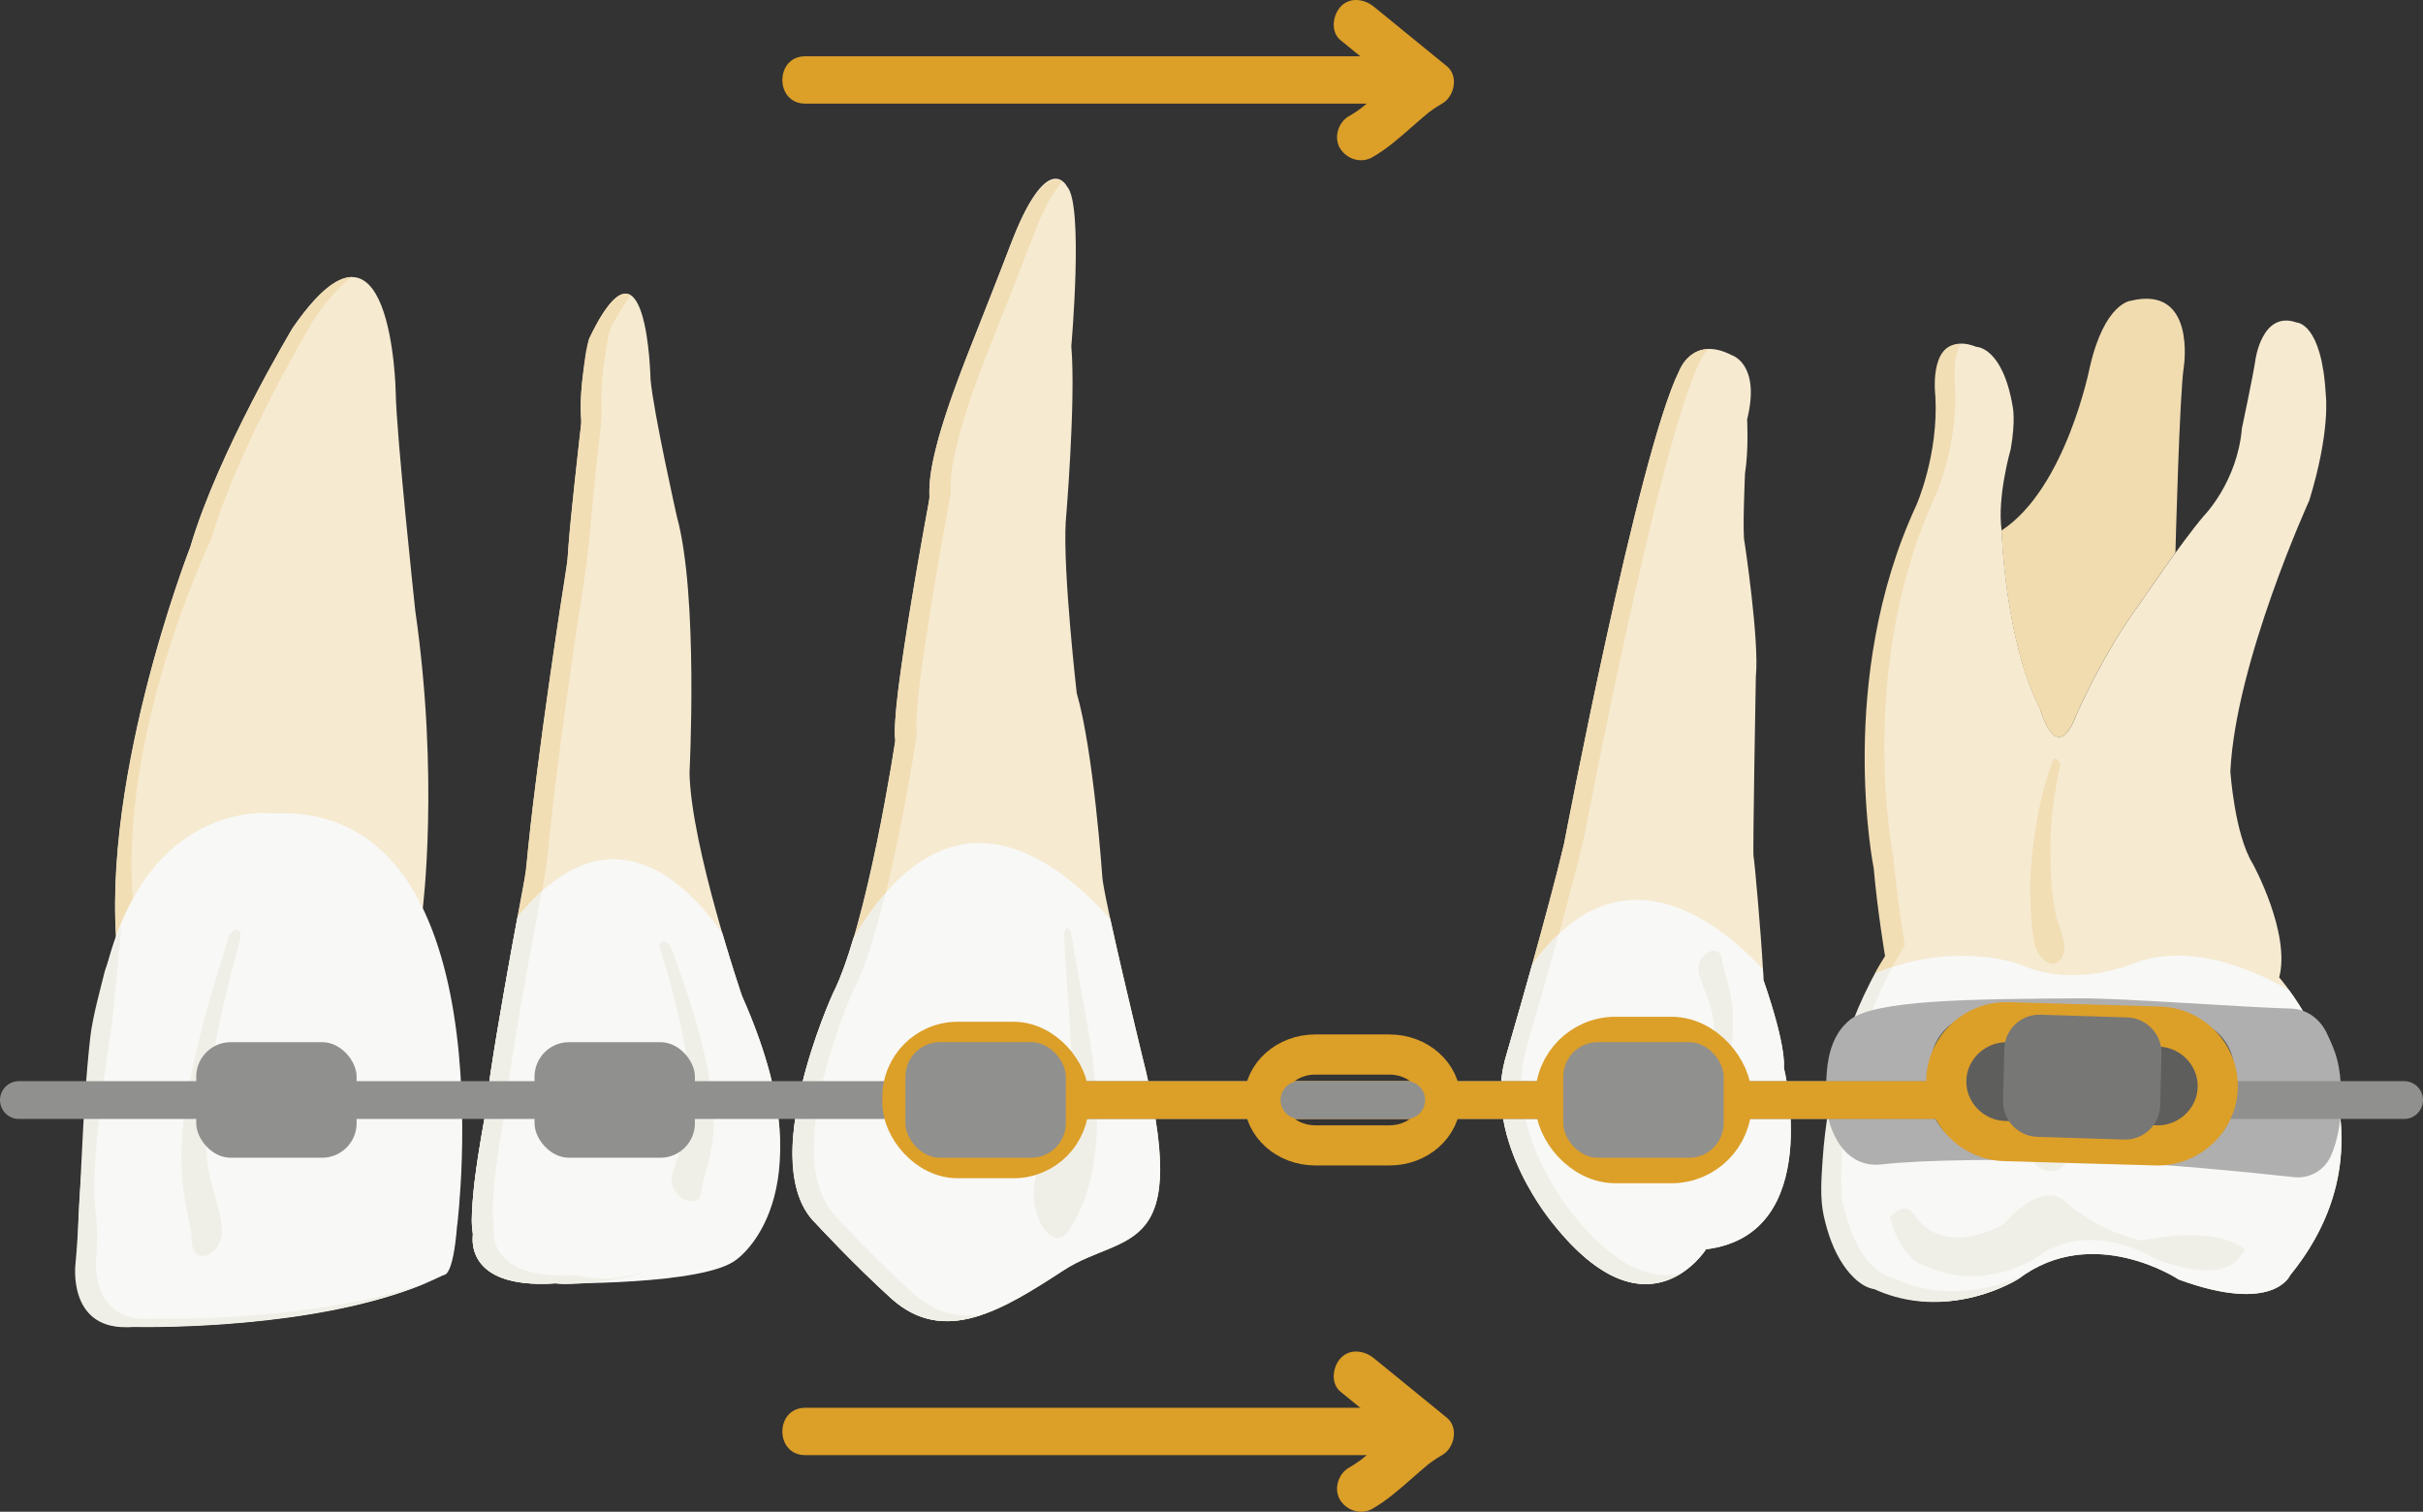
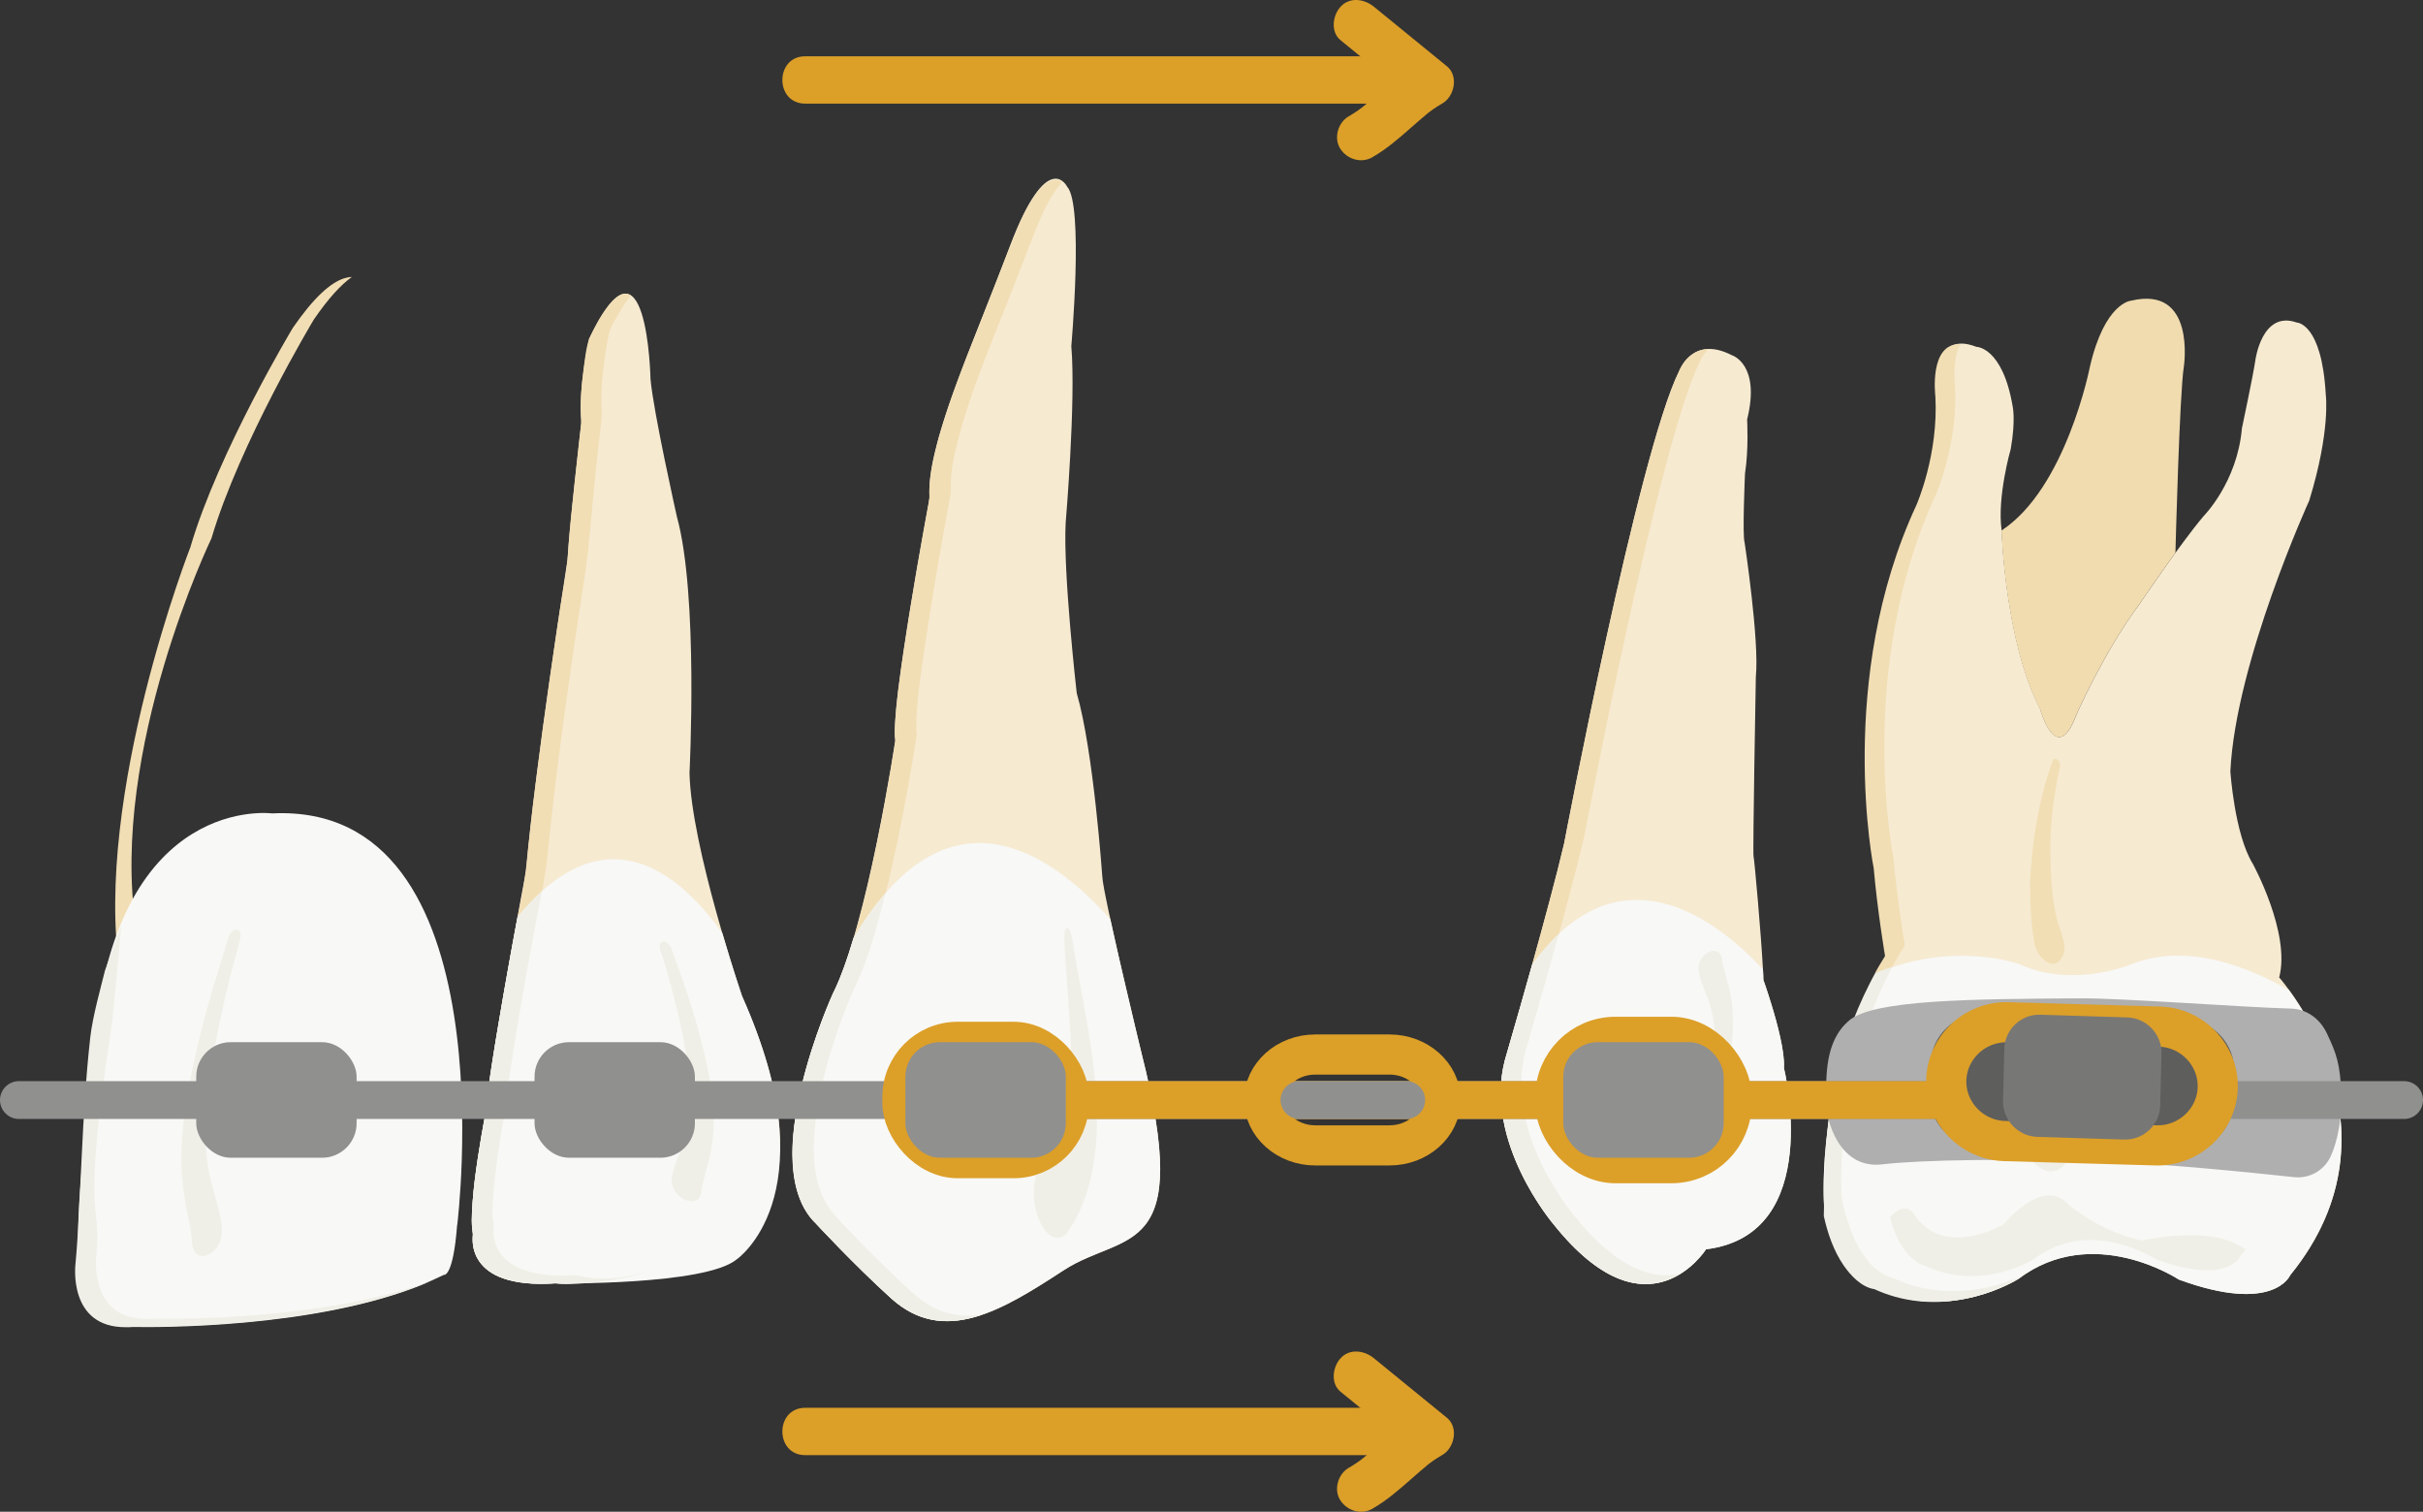
<svg xmlns="http://www.w3.org/2000/svg" width="432.757px" height="270px" viewBox="0 0 432.757 270" version="1.1">
  <rect x="0" y="0" width="432.757" height="270" fill="#333333" stroke="none" />
  <title>svg/fuehrungsphase_vorher</title>
  <g id="3.-Entwürfe-Jeannette-Gersdorf" stroke="none" stroke-width="1" fill="none" fill-rule="evenodd">
    <g id="svg/fuehrungsphase_vorher" transform="translate(3.378, 0)">
      <path d="M200.459,187.887 C200.459,187.887 193.584,159.597 193.495,156.527 C193.495,156.527 191.937,134.089 188.93,123.786 C188.93,123.786 186.459,102.174 186.96,93.288 C186.96,93.288 188.804,71.658 187.963,61.821 C187.963,61.821 190.201,36.529 187.211,33.334 C187.211,33.334 183.72,26.154 176.952,44.086 C170.185,62.019 161.986,79.646 162.648,88.89 C162.648,88.89 155.576,126.443 156.525,132.187 C156.525,132.187 151.548,165.341 145.372,177.476 C145.372,177.476 131.372,208.135 142.436,218.6 C142.436,218.6 149.149,225.87 155.791,231.883 C165.244,240.428 175.681,234.001 186.602,226.875 C197.523,219.767 209.965,225.295 200.459,187.905 L200.459,187.887 Z" id="Path" fill="#F6EAD1" fill-rule="nonzero" />
      <path d="M142.418,218.582 C142.418,218.582 149.131,225.834 155.773,231.865 C165.226,240.41 175.646,233.983 186.584,226.857 C197.505,219.749 209.948,225.277 200.441,187.887 C200.441,187.887 199.188,182.735 197.756,176.596 C196.789,172.485 195.751,167.926 194.927,164.174 C184.096,152.058 165.727,139.367 149.024,167.621 C147.986,171.103 146.893,174.227 145.748,176.668 C145.622,176.937 145.497,177.206 145.372,177.44 C145.372,177.44 131.372,208.099 142.436,218.564 L142.418,218.582 Z" id="Path" fill="#F8F8F6" fill-rule="nonzero" />
      <path d="M163.83,79.879 C165.906,71.802 169.165,64.047 172.226,56.31 C173.981,51.877 175.663,47.389 177.436,42.955 C178.6,39.994 179.906,36.906 181.858,34.375 C182.896,33.047 184.74,31.377 186.316,32.526 C186.083,32.76 185.886,33.011 185.707,33.244 C183.738,35.775 182.449,38.863 181.285,41.824 C179.53,46.258 177.848,50.746 176.075,55.18 C173.014,62.898 169.755,70.671 167.679,78.748 C166.963,81.549 166.336,84.475 166.443,87.383 C166.461,88.101 166.336,88.711 166.193,89.411 C164.582,98.099 163.078,106.805 161.789,115.547 C161.162,119.783 160.518,124.055 160.303,128.345 C160.267,128.992 160.249,129.656 160.267,130.302 C160.267,130.625 160.374,131.002 160.339,131.325 C160.142,132.635 159.927,133.946 159.712,135.256 C158.656,141.611 157.456,147.947 156.042,154.248 C155.648,155.989 155.254,157.73 154.824,159.471 C152.927,161.643 151.029,164.264 149.167,167.405 C149.257,167.082 149.364,166.741 149.454,166.418 C150.492,162.774 151.387,159.094 152.211,155.415 C153.607,149.114 154.807,142.777 155.881,136.423 C156.096,135.113 156.31,133.802 156.507,132.492 C156.561,132.169 156.454,131.792 156.436,131.469 C156.418,130.822 156.436,130.158 156.472,129.512 C156.686,125.222 157.331,120.95 157.957,116.713 C159.246,107.972 160.768,99.266 162.362,90.578 C162.469,90.039 162.559,89.537 162.594,89.016 C162.594,88.944 162.612,88.908 162.612,88.908 C162.612,88.801 162.612,88.693 162.612,88.585 C162.612,88.585 162.612,88.549 162.612,88.549 C162.523,85.641 163.131,82.715 163.848,79.915 L163.83,79.879 Z" id="Path" fill="#F2DEB4" fill-rule="nonzero" />
      <path d="M138.748,199.249 C139.535,194.295 140.914,189.448 142.561,184.727 C143.402,182.34 144.298,179.971 145.336,177.673 C147.001,174.424 148.129,170.888 149.131,167.387 C150.993,164.246 152.891,161.625 154.789,159.453 C154.305,161.392 153.804,163.331 153.267,165.251 C152.175,169.075 150.993,172.988 149.185,176.542 C148.147,178.84 147.234,181.227 146.41,183.597 C144.745,188.318 143.367,193.164 142.597,198.118 C141.827,202.965 141.487,208.278 143.241,212.963 C143.957,214.884 145.067,216.374 146.446,217.846 C148.899,220.467 151.405,223.052 153.983,225.565 C155.63,227.18 157.313,228.796 159.014,230.357 C160.643,231.847 162.379,233.176 164.456,234.019 C166.909,235.007 169.469,235.168 172.011,234.809 C169.201,235.76 166.443,236.191 163.74,235.814 C161.019,235.419 158.369,234.217 155.773,231.883 C152.318,228.76 148.845,225.295 146.303,222.693 C143.957,220.287 142.4,218.6 142.4,218.6 C138.98,215.369 137.96,210.217 138.157,204.634 C138.246,202.821 138.461,201.008 138.73,199.267 L138.748,199.249 Z" id="Path" fill="#F0EFE7" fill-rule="nonzero" />
      <path d="M188.16,167.854 C188.983,173.401 190.612,180.689 191.704,188.659 C192.224,192.644 192.6,196.862 192.528,200.919 C192.51,202.947 192.349,204.94 192.098,206.771 C191.866,208.602 191.508,210.289 191.096,211.743 C190.702,213.197 190.254,214.453 189.807,215.459 C189.395,216.536 188.947,217.272 188.607,217.954 C187.891,219.192 187.444,219.856 187.444,219.856 L187.408,219.91 C185.976,222.046 183.684,221.221 182.288,218.079 C180.891,214.938 180.927,210.666 182.359,208.548 C182.538,208.278 182.735,208.063 182.932,207.883 C182.932,207.883 183.254,207.614 183.809,207.076 C184.06,206.771 184.418,206.465 184.74,205.963 C185.08,205.514 185.438,204.94 185.779,204.222 C186.137,203.522 186.459,202.678 186.763,201.655 C187.068,200.649 187.318,199.465 187.515,198.101 C187.909,195.408 188.034,192.051 187.945,188.497 C187.784,181.371 186.942,173.634 186.71,167.854 C186.584,164.946 187.712,165.072 188.142,167.836 L188.16,167.854 Z" id="Path" fill="#F0EFE7" fill-rule="nonzero" />
      <path d="M403.675,174.55 C403.675,174.55 427.396,201.044 405.662,227.755 C405.662,227.755 402.762,234.755 385.772,228.526 C385.772,228.526 370.483,218.349 357.145,228.401 C357.145,228.401 344.828,236.281 331.687,230.142 C331.687,230.142 324.956,229.191 322.432,215.566 C322.432,215.566 320.57,191.818 333.71,170.654 C333.71,170.654 332.35,162.595 331.67,154.984 C331.67,154.984 324.831,121.219 339.296,90.111 C339.296,90.111 343.271,81.118 342.68,70.689 C342.68,70.689 341.122,58.608 349.626,61.947 C349.626,61.947 354.281,61.947 356.089,72.556 C356.089,72.556 356.662,74.979 355.749,80.184 C355.749,80.184 353.278,88.765 354.12,94.724 C354.12,94.724 354.728,114.506 360.977,126.55 C360.977,126.55 363.841,137.105 367.404,127.825 C367.511,127.538 372.417,116.372 378.826,107.774 C378.826,107.774 386.059,97.058 390.212,92.157 C390.212,92.157 396.21,86.126 397.033,76.505 C397.033,76.505 399.074,66.901 399.432,64.37 C399.432,64.37 400.578,55.377 406.826,57.603 C406.826,57.603 411.32,57.639 412.018,70.545 C412.018,70.545 412.895,76.917 409.064,89.393 C409.064,89.393 395.923,118.203 394.974,137.751 C394.974,137.751 395.708,148.97 398.967,154.248 C398.967,154.248 405.788,166.651 403.693,174.586 L403.675,174.55 Z" id="Path" fill="#F6EAD1" fill-rule="nonzero" />
      <path d="M360.959,126.568 C360.959,126.568 363.841,137.123 367.386,127.843 C367.493,127.573 372.399,116.408 378.808,107.792 C378.808,107.792 381.708,103.502 384.877,99.104 L385.163,98.709 L385.163,98.709 C385.181,98.081 385.897,70.24 386.667,65.465 C386.667,65.465 388.887,50.907 377.215,53.708 C377.215,53.708 372.524,54.031 369.874,65.555 C369.874,65.555 365.631,87.221 354.084,94.76 C354.084,94.76 354.693,114.541 360.941,126.568 L360.959,126.568 Z" id="Path" fill="#F1DCB0" fill-rule="nonzero" />
      <path d="M322.414,215.566 C324.938,229.191 331.67,230.142 331.67,230.142 C344.828,236.281 357.127,228.401 357.127,228.401 C370.465,218.349 385.754,228.526 385.754,228.526 C402.762,234.755 405.644,227.755 405.644,227.755 C419.609,210.594 414.811,193.523 409.583,183.525 C408.097,180.671 406.575,178.391 405.447,176.847 C397.964,172.557 387.473,168.518 377.895,171.983 C377.895,171.983 367.099,176.775 357.217,172.162 C357.217,172.162 345.508,167.98 331.866,173.778 C331.15,175.052 330.506,176.345 329.897,177.637 C320.928,196.718 322.414,215.584 322.414,215.584 L322.414,215.566 Z" id="Path" fill="#F8F8F6" fill-rule="nonzero" />
      <path d="M334.194,217.487 L334.677,219.085 C335.626,221.795 336.808,223.464 337.882,224.506 C338.079,224.685 338.258,224.847 338.437,224.99 C339.69,226.013 340.675,226.157 340.675,226.157 C350.647,230.806 359.974,224.829 359.974,224.829 C361.03,224.021 362.104,223.393 363.179,222.908 C372.148,218.851 381.189,224.613 381.654,224.9 C381.654,224.9 381.654,224.9 381.654,224.9 C382.245,225.116 382.818,225.313 383.373,225.493 C383.606,225.565 383.821,225.636 384.053,225.708 C387.652,226.803 390.266,227.001 392.146,226.803 C395.905,226.39 396.747,224.326 396.747,224.326 C397.069,223.931 397.373,223.536 397.66,223.141 C394.885,221.059 389.514,219.515 379.076,221.544 C379.076,221.544 372.202,220.287 365.864,214.956 C365.864,214.956 362.248,209.894 354.406,218.708 C354.406,218.708 351.542,220.377 348.033,220.862 C346.063,221.131 343.897,221.023 341.928,220.036 C340.71,219.426 339.565,218.456 338.598,217.038 C338.598,217.038 337.166,214.076 334.122,217.451 L334.194,217.487 Z" id="Path" fill="#F0EFE7" fill-rule="nonzero" />
      <path d="M363.143,136.118 C360.69,143.065 359.562,150.299 359.204,157.569 C359.204,161.266 359.347,164.91 359.992,168.554 C360.368,170.744 363.573,174.244 365.148,170.439 C365.882,168.644 364.289,165.574 363.948,163.995 C363.071,160.387 362.892,156.581 362.838,152.884 C362.731,149.132 363.071,145.29 363.662,141.575 C363.895,139.995 364.181,138.415 364.557,136.854 C364.736,136.136 363.644,134.7 363.125,136.1 L363.143,136.118 Z" id="Path" fill="#F2DEB4" fill-rule="nonzero" />
      <path d="M345.795,68.84 C346.386,79.269 342.411,88.262 342.411,88.262 C327.946,119.37 334.785,153.135 334.785,153.135 C335.465,160.746 336.826,168.805 336.826,168.805 C336.02,170.098 335.286,171.39 334.588,172.701 C333.567,173.024 332.547,173.419 331.49,173.868 C331.49,173.868 331.508,173.634 333.299,170.744 C333.299,170.744 331.938,162.684 331.276,155.073 C331.276,155.073 324.437,121.309 338.902,90.201 C338.902,90.201 342.877,81.208 342.286,70.778 C342.286,70.778 341.069,61.211 346.78,61.462 C345.204,64.191 345.795,68.84 345.795,68.84 L345.795,68.84 Z" id="Path" fill="#F2DEB4" fill-rule="nonzero" />
-       <path d="M331.311,230.232 C329.038,229.837 327.122,227.773 325.887,225.977 C324.097,223.357 323.04,220.251 322.36,217.182 C321.644,213.969 321.93,210.486 322.145,207.219 C322.557,200.937 323.649,194.69 325.421,188.641 C326.281,185.715 327.319,182.825 328.519,180.007 C329.163,178.499 329.861,177.009 330.613,175.537 C330.774,175.214 330.953,174.891 331.115,174.568 C331.258,174.298 331.383,174.047 331.49,173.885 C331.652,173.652 331.759,173.724 332.028,173.616 C332.869,173.275 333.728,172.952 334.606,172.683 C330.649,180.132 328.071,188.282 326.675,196.593 C325.994,200.596 325.6,204.652 325.493,208.727 C325.439,210.307 325.457,211.922 325.547,213.502 C325.636,215.046 326.191,216.679 326.657,218.151 C327.838,221.921 329.987,226.319 333.836,227.97 C334.122,228.096 334.409,228.203 334.713,228.257 C334.749,228.257 334.785,228.257 334.82,228.275 C335.913,228.778 337.04,229.209 338.204,229.568 C342.035,230.716 346.099,230.878 350.038,230.214 C352.58,229.783 355.069,229.029 357.432,228.006 C354.37,230.16 350.593,231.416 346.941,232.081 C341.677,233.05 336.199,232.476 331.329,230.214 L331.311,230.232 Z" id="Path" fill="#F0EFE7" fill-rule="nonzero" />
+       <path d="M331.311,230.232 C329.038,229.837 327.122,227.773 325.887,225.977 C324.097,223.357 323.04,220.251 322.36,217.182 C322.557,200.937 323.649,194.69 325.421,188.641 C326.281,185.715 327.319,182.825 328.519,180.007 C329.163,178.499 329.861,177.009 330.613,175.537 C330.774,175.214 330.953,174.891 331.115,174.568 C331.258,174.298 331.383,174.047 331.49,173.885 C331.652,173.652 331.759,173.724 332.028,173.616 C332.869,173.275 333.728,172.952 334.606,172.683 C330.649,180.132 328.071,188.282 326.675,196.593 C325.994,200.596 325.6,204.652 325.493,208.727 C325.439,210.307 325.457,211.922 325.547,213.502 C325.636,215.046 326.191,216.679 326.657,218.151 C327.838,221.921 329.987,226.319 333.836,227.97 C334.122,228.096 334.409,228.203 334.713,228.257 C334.749,228.257 334.785,228.257 334.82,228.275 C335.913,228.778 337.04,229.209 338.204,229.568 C342.035,230.716 346.099,230.878 350.038,230.214 C352.58,229.783 355.069,229.029 357.432,228.006 C354.37,230.16 350.593,231.416 346.941,232.081 C341.677,233.05 336.199,232.476 331.329,230.214 L331.311,230.232 Z" id="Path" fill="#F0EFE7" fill-rule="nonzero" />
      <path d="M363.841,178.876 C365.237,182.681 364.324,186.54 363.232,190.238 C362.606,192.321 361.908,194.403 361.549,196.557 C361.227,198.424 361.209,200.488 362.552,202.032 C363.573,203.216 365.291,203.665 365.828,205.209 C366.347,206.735 365.542,208.422 363.984,208.996 C362.301,209.625 360.977,208.709 359.813,207.614 C358.416,206.304 357.324,204.67 356.769,202.875 C355.266,197.975 358.041,193.236 360.117,188.982 C361.138,186.864 362.23,184.62 362.48,182.268 C362.588,181.281 362.552,180.348 362.373,179.378 C362.212,178.463 363.483,177.888 363.841,178.876 Z" id="Path" fill="#F0EFE7" fill-rule="nonzero" />
      <path d="M274.13,218.708 C290.94,239.692 301.324,223.123 301.324,223.123 C322.646,220.503 315.235,190.723 315.235,190.723 C315.432,187.977 314.089,182.897 312.961,179.253 C312.209,176.793 311.565,174.998 311.565,174.998 C311.565,174.514 311.529,173.868 311.493,173.114 C311.171,167.028 309.971,153.476 309.81,152.919 C309.649,152.291 310.222,120.878 310.222,120.878 C310.884,114.506 308.217,96.896 308.217,96.896 C307.787,95.729 308.288,84.546 308.288,84.546 C308.969,80.256 308.664,74.925 308.664,74.925 C311.135,64.98 305.925,63.437 305.925,63.437 C298.889,59.793 296.544,66.237 296.544,66.237 C289.257,80.813 275.991,150.604 275.991,150.604 C274.631,156.402 272.375,164.767 270.28,172.252 C269.528,174.945 268.794,177.511 268.15,179.791 C266.592,185.23 265.465,189.107 265.411,189.305 C261.526,204.006 274.112,218.69 274.112,218.69 L274.13,218.708 Z" id="Path" fill="#F6EAD1" fill-rule="nonzero" />
      <path d="M274.13,218.708 C290.94,239.692 301.324,223.123 301.324,223.123 C322.646,220.503 315.235,190.723 315.235,190.723 C315.432,187.977 314.089,182.897 312.961,179.253 C312.209,176.793 311.565,174.998 311.565,174.998 C311.565,174.514 311.529,173.868 311.493,173.114 C303.168,164.192 285.838,150.819 270.298,172.234 C269.546,174.927 268.812,177.493 268.168,179.773 C266.61,185.212 265.482,189.089 265.429,189.287 C261.544,203.988 274.13,218.672 274.13,218.672 L274.13,218.708 Z" id="Path" fill="#F8F8F6" fill-rule="nonzero" />
      <path d="M274.112,218.708 C274.434,219.102 274.738,219.479 275.06,219.856 C274.738,219.479 274.434,219.102 274.112,218.708 C274.112,218.708 264.462,207.471 264.659,194.798 C264.462,207.453 274.112,218.69 274.112,218.69 L274.112,218.708 Z" id="Path" fill="#FFFFFF" fill-rule="nonzero" />
      <path d="M276.081,221.023 C276.349,221.328 276.618,221.616 276.887,221.903 C276.618,221.616 276.349,221.328 276.081,221.023 Z" id="Path" fill="#FFFFFF" fill-rule="nonzero" />
      <path d="M275.096,219.91 C275.383,220.251 275.669,220.574 275.956,220.898 C275.669,220.574 275.383,220.251 275.096,219.91 Z" id="Path" fill="#FFFFFF" fill-rule="nonzero" />
      <path d="M275.956,220.898 C275.956,220.898 276.045,220.987 276.081,221.041 C276.045,221.005 275.991,220.951 275.956,220.898 Z" id="Path" fill="#F6EAD1" fill-rule="nonzero" />
      <path d="M275.06,219.856 C275.06,219.856 275.096,219.892 275.096,219.91 C275.096,219.91 275.06,219.874 275.06,219.856 Z" id="Path" fill="#F6EAD1" fill-rule="nonzero" />
      <path d="M275.974,150.604 C274.613,156.402 272.357,164.785 270.262,172.252 C269.511,174.945 268.794,177.511 268.132,179.791 C266.574,185.23 265.447,189.107 265.393,189.305 C264.91,191.136 264.677,192.985 264.659,194.798 C264.695,192.985 264.91,191.154 265.393,189.305 C265.447,189.107 266.574,185.212 268.132,179.791 C268.777,177.493 269.511,174.927 270.262,172.252 C272.339,164.785 274.613,156.42 275.974,150.604 C275.974,150.604 289.24,80.813 296.526,66.237 C296.526,66.237 296.58,66.075 296.705,65.842 C296.58,66.093 296.526,66.255 296.526,66.255 C289.24,80.831 275.974,150.622 275.974,150.622 L275.974,150.604 Z" id="Path" fill="#F6EAD1" fill-rule="nonzero" />
      <path d="M279.662,149.024 C278.534,153.835 276.797,160.423 275.043,166.795 C273.449,168.285 271.856,170.098 270.28,172.252 C272.357,164.785 274.631,156.42 275.991,150.604 C275.991,150.604 289.257,80.813 296.544,66.237 C296.544,66.237 296.598,66.075 296.723,65.824 C296.723,65.824 296.741,65.788 296.759,65.77 C296.795,65.698 296.83,65.627 296.866,65.555 C296.884,65.501 296.92,65.465 296.956,65.411 C296.974,65.375 296.992,65.339 297.009,65.322 C297.063,65.232 297.117,65.142 297.171,65.052 C297.171,65.034 297.206,64.998 297.224,64.98 C297.278,64.891 297.35,64.801 297.403,64.711 C297.403,64.693 297.421,64.675 297.439,64.657 C297.529,64.55 297.6,64.442 297.708,64.334 C297.708,64.334 297.743,64.298 297.743,64.28 C297.833,64.173 297.94,64.065 298.048,63.957 C298.048,63.957 298.048,63.957 298.048,63.957 C298.155,63.85 298.281,63.742 298.406,63.634 C298.406,63.634 298.442,63.616 298.442,63.598 C298.692,63.383 298.979,63.185 299.301,63.006 C299.301,63.006 299.337,62.988 299.355,62.97 C299.677,62.791 300.017,62.647 300.393,62.539 C300.411,62.539 300.447,62.539 300.465,62.521 C300.841,62.414 301.252,62.36 301.7,62.342 C301.718,62.342 301.736,62.342 301.754,62.342 C300.662,63.419 300.196,64.657 300.196,64.657 C292.91,79.233 279.644,149.024 279.644,149.024 L279.662,149.024 Z" id="Path" fill="#F2DEB4" fill-rule="nonzero" />
      <path d="M264.659,194.816 C264.695,193.003 264.91,191.172 265.393,189.323 C265.447,189.125 266.574,185.23 268.132,179.809 C268.777,177.511 269.511,174.945 270.262,172.27 C271.838,170.098 273.431,168.303 275.025,166.813 C274.667,168.123 274.309,169.416 273.95,170.69 C273.199,173.383 272.482,175.95 271.82,178.229 C270.262,183.668 269.135,187.546 269.081,187.743 C265.196,202.445 277.782,217.128 277.782,217.128 C285.695,227.001 292.194,228.562 296.848,227.431 C294.575,228.867 291.46,229.909 287.628,228.975 C287.628,228.975 287.628,228.975 287.628,228.975 C287.396,228.921 287.163,228.85 286.912,228.778 C286.912,228.778 286.912,228.778 286.912,228.778 C286.178,228.562 285.426,228.257 284.639,227.88 C284.639,227.88 284.639,227.88 284.639,227.88 C284.388,227.755 284.137,227.629 283.887,227.503 C283.869,227.503 283.851,227.485 283.833,227.467 C283.582,227.324 283.314,227.18 283.063,227.019 C283.063,227.019 283.063,227.019 283.063,227.019 C282.257,226.534 281.434,225.96 280.592,225.295 C280.557,225.277 280.539,225.242 280.503,225.224 C280.252,225.026 279.984,224.811 279.733,224.577 C279.715,224.559 279.679,224.541 279.662,224.506 C278.802,223.77 277.925,222.926 277.03,221.992 C276.994,221.957 276.976,221.939 276.94,221.903 C276.672,221.616 276.403,221.328 276.135,221.023 C276.099,220.987 276.045,220.933 276.009,220.88 C275.723,220.556 275.436,220.233 275.15,219.892 C275.15,219.892 275.114,219.856 275.114,219.838 C274.81,219.461 274.488,219.085 274.165,218.69 C274.165,218.69 264.534,207.453 264.713,194.798 L264.659,194.816 Z" id="Path" fill="#F0EFE7" fill-rule="nonzero" />
      <path d="M304.153,171.139 C304.439,173.114 305.084,174.837 305.513,176.722 C306.05,179.019 306.229,181.514 306.104,184.117 C305.889,188.407 304.958,192.787 303.866,197.185 C303.204,199.824 302.416,202.48 301.593,205.119 C301.27,206.142 300.948,207.165 300.626,208.189 C300.321,209.14 299.194,209.589 298.997,208.655 C298.889,208.099 299.283,207.112 299.426,206.537 C299.767,205.227 300.125,203.916 300.411,202.606 C301.002,199.949 301.611,197.293 302.022,194.654 C302.882,189.287 303.401,183.776 301.969,179.253 C301.557,177.978 301.002,176.811 300.59,175.555 C300.321,174.747 299.91,173.742 299.981,172.755 C300.16,169.972 303.795,168.59 304.153,171.157 L304.153,171.139 Z" id="Path" fill="#F0EFE7" fill-rule="nonzero" />
      <path d="M129.116,177.835 C129.116,177.835 120.039,151.196 119.771,138.021 C119.771,138.021 121.4,106.302 117.515,92.265 C117.515,92.265 113.325,73.615 112.806,67.709 C112.806,67.709 112.233,38.827 101.85,60.511 C101.85,60.511 99.862,69.055 100.453,75.481 C100.453,75.481 98.233,94.706 98.001,99.894 C98.001,99.894 92.111,137.338 90.589,155.486 C90.589,155.486 84.645,186.792 83.607,196.395 L83.678,197.041 C83.678,197.041 79.99,215.117 81.118,220.467 C81.118,220.467 79.131,230.357 95.906,229.191 C95.906,229.191 104.893,228.491 113.308,226.301 C113.308,226.301 122.581,224.703 128.167,220.054 C128.167,220.054 144.996,213.574 129.098,177.817 L129.116,177.835 Z" id="Path" fill="#F6EAD1" fill-rule="nonzero" />
      <path d="M95.924,229.209 C95.924,229.209 122.599,229.586 128.203,224.918 C128.203,224.918 144.351,213.843 130.065,179.971 C129.76,179.271 129.456,178.553 129.134,177.817 C129.134,177.817 127.523,173.114 125.643,166.669 C117.748,155.594 104.553,144.931 89.049,163.761 L88.047,169.2 C86.292,178.876 84.197,191.01 83.607,196.377 L83.678,197.041 C83.678,197.041 79.99,215.1 81.118,220.467 C81.118,220.467 79.131,230.357 95.906,229.209 L95.924,229.209 Z" id="Path" fill="#F8F8F6" fill-rule="nonzero" />
      <path d="M106.97,56.257 C106.487,57.118 105.914,57.944 105.591,58.895 C105.215,60.026 105.054,61.283 104.857,62.449 C104.464,64.783 104.177,67.17 104.07,69.54 C104.016,70.671 103.998,71.802 104.07,72.932 C104.123,74.189 103.998,75.374 103.855,76.612 C103.586,79.036 103.318,81.477 103.049,83.9 C102.53,88.729 102.172,93.593 101.635,98.422 C101.098,103.251 100.238,108.043 99.54,112.836 C98.233,121.74 96.98,130.643 95.87,139.582 C95.315,143.998 94.868,148.432 94.402,152.848 C94.295,153.907 94.151,154.966 93.972,156.007 C93.883,156.581 93.775,157.156 93.686,157.73 C93.596,158.215 93.614,158.987 93.238,159.328 C91.735,160.692 90.356,162.164 89.085,163.726 C89.568,161.356 90.034,158.987 90.374,156.599 C90.642,154.732 90.804,152.848 91.001,150.963 C91.484,146.314 92.039,141.682 92.648,137.051 C93.829,127.789 95.172,118.562 96.55,109.336 C97.07,105.871 97.822,102.371 98.054,98.871 C98.341,94.455 98.842,90.057 99.308,85.659 C99.54,83.416 99.791,81.19 100.042,78.946 C100.167,77.905 100.274,76.846 100.4,75.805 C100.507,74.853 100.328,73.848 100.328,72.879 C100.328,70.814 100.507,68.75 100.758,66.704 C101.026,64.657 101.223,62.432 101.85,60.457 C102.799,58.482 103.819,56.49 105.162,54.749 C106.039,53.618 107.704,51.697 109.297,52.774 C108.402,53.851 107.668,55.036 106.988,56.257 C106.451,57.208 107.614,55.126 106.988,56.257 L106.97,56.257 Z" id="Path" fill="#F2DEB4" fill-rule="nonzero" />
      <path d="M80.939,216.679 C81.082,212.281 81.763,207.901 82.497,203.575 C82.783,201.87 83.087,200.165 83.41,198.46 C83.553,197.724 83.696,197.149 83.607,196.431 C83.499,195.534 83.839,194.421 83.965,193.523 C84.126,192.374 84.287,191.243 84.466,190.113 C84.806,187.905 85.164,185.715 85.54,183.507 C86.292,179.019 87.08,174.55 87.885,170.08 C88.261,167.962 88.673,165.826 89.085,163.708 C90.428,162.092 91.86,160.548 93.417,159.148 C91.735,167.944 90.07,176.722 88.655,185.553 C88.297,187.743 87.957,189.933 87.653,192.141 C87.527,193.074 87.205,194.205 87.33,195.121 C87.456,196.144 87.062,197.275 86.865,198.28 C86.113,202.229 85.522,206.178 85.021,210.163 C85.11,209.535 85.182,208.889 85.272,208.26 C84.985,210.414 84.752,212.586 84.645,214.758 C84.591,215.818 84.502,216.984 84.717,218.025 C84.896,218.941 84.681,219.838 84.806,220.772 C85.182,223.752 87.33,225.762 90.034,226.749 C92.809,227.773 95.852,227.916 98.77,227.773 C99.827,227.719 100.758,228.042 101.814,228.185 C102.924,228.329 104.034,228.365 105.144,228.329 C107.346,228.257 109.53,227.844 111.643,227.18 C108.277,228.796 97.535,229.693 95.978,229.226 C95.745,229.155 95.458,229.226 95.226,229.226 C94.724,229.244 94.223,229.262 93.704,229.28 C92.827,229.28 91.949,229.28 91.072,229.191 C87.921,228.939 84.251,228.096 82.3,225.367 C81.44,224.182 81.011,222.728 81.029,221.274 C81.029,220.574 81.082,220.036 80.957,219.336 C80.814,218.474 80.867,217.541 80.903,216.661 C80.903,216.571 80.903,216.966 80.903,216.661 L80.939,216.679 Z" id="Path" fill="#F0EFE7" fill-rule="nonzero" />
      <path d="M121.865,212.945 C122.17,210.63 122.939,208.584 123.441,206.376 C124.049,203.665 124.228,200.721 123.996,197.67 C123.602,192.626 122.331,187.456 120.863,182.268 C119.967,179.145 118.929,176.022 117.801,172.916 C117.372,171.713 116.942,170.511 116.512,169.308 C116.118,168.195 114.668,167.657 114.471,168.752 C114.346,169.398 114.865,170.565 115.08,171.247 C115.528,172.79 116.011,174.334 116.405,175.878 C117.21,179.001 118.034,182.143 118.625,185.248 C119.824,191.585 120.612,198.065 118.929,203.396 C118.464,204.886 117.783,206.268 117.3,207.758 C116.996,208.709 116.494,209.876 116.602,211.061 C116.888,214.328 121.489,215.979 121.883,212.945 L121.865,212.945 Z" id="Path" fill="#F0EFE7" fill-rule="nonzero" />
-       <path d="M20.302,236.909 C20.302,236.909 55.105,237.897 75.729,227.701 C75.729,227.701 77.376,228.239 78.093,218.761 C78.093,218.761 82.407,184.279 72.095,162.541 L72.095,162.541 C72.131,162.218 75.103,138.972 70.788,109.049 C70.788,109.049 67.404,77.546 67.297,70.025 C67.297,70.025 66.653,32.777 48.875,58.59 C48.875,58.59 35.645,80.597 30.614,97.65 C30.614,97.65 13.284,141.916 17.975,173.383 L17.975,173.383 C17.008,176.883 16.166,180.832 15.486,185.248 C10.061,221.005 11.225,214.938 10.24,225.726 C10.24,225.726 8.755,237.771 20.284,236.909 L20.302,236.909 Z" id="Path" fill="#F6EAD1" fill-rule="nonzero" />
      <path d="M30.65,97.632 C35.681,80.579 48.911,58.572 48.911,58.572 C52.67,53.115 55.66,50.494 58.041,49.723 C58.543,49.561 59.008,49.471 59.456,49.471 C57.522,50.854 55.266,53.277 52.652,57.1 C52.652,57.1 39.422,79.107 34.392,96.142 C34.392,96.142 16.202,133.874 20.875,165.341 C20.875,165.341 18.225,172.826 17.992,173.365 C13.338,141.898 30.668,97.614 30.668,97.614 L30.65,97.632 Z" id="Path" fill="#F2DEB4" fill-rule="nonzero" />
      <path d="M78.289,218.761 C78.289,218.761 87.742,143.19 45.223,145.273 C45.223,145.273 17.921,141.629 13.499,185.176 C9.847,221.167 10.867,215.135 10.437,225.708 C10.437,225.708 8.951,237.753 20.481,236.891 C20.481,236.891 55.302,237.879 75.908,227.683 C75.908,227.683 77.555,228.221 78.272,218.743 L78.289,218.761 Z" id="Path" fill="#F8F8F6" fill-rule="nonzero" />
      <path d="M10.097,225.798 C11.1,215.01 11.171,199.231 12.747,185.248 C13.159,181.586 14.627,176.345 15.379,173.311 L18.279,165.341 C18.01,168.016 17.061,179.953 16.471,183.758 C11.046,219.515 14.824,213.52 13.821,224.308 C13.821,224.308 12.425,235.635 22.862,235.545 C23.238,235.545 23.632,235.545 24.062,235.509 C24.133,235.509 24.241,235.509 24.366,235.509 C27.338,235.563 52.867,235.868 72.22,229.28 C72.614,229.137 73.026,229.011 73.42,228.867 C73.098,229.011 72.757,229.155 72.435,229.28 C52.796,237.394 23.829,237.053 20.642,236.999 C20.517,236.999 20.409,236.999 20.338,236.999 C19.926,237.035 19.532,237.035 19.138,237.035 C8.701,237.125 10.097,225.798 10.097,225.798 L10.097,225.798 Z" id="Path" fill="#F0EFE7" fill-rule="nonzero" />
      <path d="M29.844,215.459 C29.432,213.233 29.146,211.007 29.056,208.745 C28.877,204.006 29.432,199.285 30.256,194.618 C31.115,189.861 32.243,185.158 33.514,180.491 C34.159,178.14 34.839,175.788 35.573,173.455 C35.913,172.342 36.271,171.229 36.629,170.116 C36.952,169.057 37.166,167.746 37.739,166.813 C38.008,166.382 38.617,165.808 39.154,166.095 C39.834,166.472 39.548,167.621 39.404,168.195 C38.885,170.242 38.276,172.27 37.757,174.316 C36.594,178.983 35.555,183.704 34.75,188.443 C33.98,193.021 33.353,197.652 33.353,202.301 C33.353,204.491 33.496,206.663 33.854,208.817 C34.23,211.079 34.982,213.233 35.519,215.459 C36.182,218.115 37.077,221.454 34.678,223.536 C34.051,224.075 33.192,224.47 32.368,224.272 C31.402,224.021 31.008,223.016 30.936,222.1 C30.704,219.12 30.274,217.666 29.862,215.459 L29.844,215.459 Z" id="Path" fill="#F0EFE7" fill-rule="nonzero" />
      <path d="M326.907,182.25 C322.45,185.948 322.843,192.41 322.736,196.216 C322.629,200.039 325.099,208.835 332.744,207.955 C340.388,207.076 355.624,206.968 370.859,207.399 C382.227,207.722 398.698,209.409 406.325,210.235 C409.064,210.54 411.678,209.086 412.859,206.591 C414.148,203.863 414.918,199.59 414.793,195.605 C414.614,189.933 413.88,188.102 412.215,184.566 C411.015,181.999 408.634,180.204 405.806,180.132 C396.961,179.899 376.051,178.265 368.156,178.301 C348.713,178.427 331.365,178.535 326.907,182.232 L326.907,182.25 Z" id="Path" fill="#AFAFAF" fill-rule="nonzero" />
      <line x1="0" y1="196.467" x2="426" y2="196.467" id="Path" stroke="#90908F" stroke-width="6.757" stroke-linecap="round" />
      <rect id="Rectangle" fill="#90908F" fill-rule="nonzero" x="31.67" y="186.128" width="28.645" height="20.643" rx="6.165" />
      <rect id="Rectangle" fill="#90908F" fill-rule="nonzero" x="92.093" y="186.128" width="28.645" height="20.643" rx="6.165" />
      <path d="M395.476,196.88 C395.332,201.888 391.125,205.873 386.13,205.729 L350.074,204.76 C345.079,204.634 341.122,200.416 341.283,195.426 L341.445,189.933 C341.588,184.925 345.795,180.94 350.79,181.084 L386.846,182.053 C391.841,182.179 395.798,186.397 395.637,191.387 L395.476,196.88 L395.476,196.88 Z" id="Path" fill="#5E5E5D" fill-rule="nonzero" />
      <rect id="Rectangle" stroke="#DC9F28" stroke-width="5.377" x="156.901" y="185.176" width="31.509" height="22.564" rx="10.754" />
      <rect id="Rectangle" stroke="#DC9F28" stroke-width="7.169" x="274.398" y="185.176" width="31.509" height="22.564" rx="10.754" />
      <path d="M392.718,194.259 C392.557,200.093 387.58,204.742 381.672,204.563 L354.675,203.791 C348.767,203.629 344.076,198.711 344.237,192.877 C344.398,187.043 349.375,182.394 355.283,182.573 L382.281,183.345 C388.189,183.507 392.88,188.425 392.718,194.259 Z" id="Path" stroke="#DC9F28" stroke-width="7.169" />
      <path d="M382.442,197.436 C382.353,200.901 379.452,203.629 376.015,203.522 L360.475,203.037 C357.038,202.929 354.281,200.021 354.37,196.557 L354.603,187.312 C354.693,183.848 357.593,181.119 361.03,181.227 L376.57,181.712 C380.007,181.82 382.764,184.727 382.675,188.192 L382.442,197.436 Z" id="Path" fill="#777776" fill-rule="nonzero" />
      <path d="M253.917,196.449 C253.917,200.919 249.817,204.563 244.805,204.563 L231.521,204.563 C226.508,204.563 222.408,200.901 222.408,196.449 C222.408,191.997 226.508,188.336 231.521,188.336 L244.805,188.336 C249.817,188.336 253.917,191.997 253.917,196.449 Z" id="Path" stroke="#DC9F28" stroke-width="7.169" />
      <line x1="189.395" y1="196.467" x2="344.703" y2="196.467" id="Path" stroke="#DC9F28" stroke-width="6.757" stroke-linecap="round" />
      <rect id="Rectangle" fill="#90908F" fill-rule="nonzero" x="158.333" y="186.128" width="28.645" height="20.643" rx="6.165" />
      <rect id="Rectangle" fill="#90908F" fill-rule="nonzero" x="275.83" y="186.128" width="28.645" height="20.643" rx="6.165" />
      <line x1="228.71" y1="196.467" x2="247.776" y2="196.467" id="Path" stroke="#90908F" stroke-width="6.757" stroke-linecap="round" />
      <path d="M140.431,18.507 L175.037,18.507 C193.352,18.507 211.648,18.507 229.963,18.507 L242.638,18.507 C248.063,18.507 248.081,10.052 242.638,10.052 L208.032,10.052 C189.717,10.052 171.42,10.052 153.106,10.052 L140.431,10.052 C135.006,10.052 134.988,18.507 140.431,18.507 L140.431,18.507 L140.431,18.507 Z" id="Path" fill="#DC9F28" fill-rule="nonzero" />
      <path d="M241.797,28.039 C244.285,26.62 246.47,24.7 248.618,22.815 C249.62,21.935 250.623,21.056 251.643,20.212 C251.769,20.104 251.894,20.015 252.019,19.907 C251.626,20.212 251.554,20.266 251.805,20.087 C252.055,19.907 252.306,19.71 252.557,19.53 C253.094,19.153 253.649,18.812 254.204,18.489 C256.388,17.25 257.175,13.588 255.063,11.847 C250.713,8.293 246.362,4.739 242.012,1.203 C240.311,-0.197 237.697,-0.592 236.05,1.203 C234.636,2.746 234.224,5.69 236.05,7.18 C240.4,10.734 244.751,14.289 249.101,17.825 L249.961,11.183 C247.472,12.601 245.288,14.522 243.157,16.407 C242.155,17.286 241.152,18.166 240.114,19.01 C239.989,19.117 239.863,19.207 239.738,19.315 C240.132,19.01 240.203,18.956 239.953,19.153 C239.702,19.333 239.452,19.53 239.183,19.71 C238.646,20.087 238.091,20.446 237.518,20.769 C235.602,21.864 234.779,24.646 235.996,26.549 C237.214,28.451 239.72,29.241 241.761,28.074 L241.761,28.074 L241.797,28.039 Z" id="Path" fill="#DC9F28" fill-rule="nonzero" />
      <path d="M140.431,259.886 L175.037,259.886 C193.352,259.886 211.648,259.886 229.963,259.886 L242.638,259.886 C248.063,259.886 248.081,251.431 242.638,251.431 L208.032,251.431 C189.717,251.431 171.42,251.431 153.106,251.431 L140.431,251.431 C135.006,251.431 134.988,259.886 140.431,259.886 L140.431,259.886 L140.431,259.886 Z" id="Path" fill="#DC9F28" fill-rule="nonzero" />
      <path d="M241.797,269.417 C244.285,267.999 246.47,266.079 248.618,264.194 C249.62,263.314 250.623,262.435 251.643,261.591 C251.769,261.483 251.894,261.394 252.019,261.286 C251.626,261.591 251.554,261.645 251.805,261.465 C252.055,261.286 252.306,261.088 252.557,260.909 C253.094,260.532 253.649,260.191 254.204,259.868 C256.388,258.629 257.175,254.967 255.063,253.226 C250.713,249.672 246.362,246.118 242.012,242.582 C240.311,241.181 237.697,240.787 236.05,242.582 C234.636,244.125 234.224,247.069 236.05,248.559 C240.4,252.113 244.751,255.667 249.101,259.204 L249.961,252.562 C247.472,253.98 245.288,255.901 243.157,257.786 C242.155,258.665 241.152,259.545 240.114,260.388 C239.989,260.496 239.863,260.586 239.738,260.694 C240.132,260.388 240.203,260.335 239.953,260.532 C239.702,260.711 239.452,260.909 239.183,261.088 C238.646,261.465 238.091,261.824 237.518,262.148 C235.602,263.242 234.779,266.025 235.996,267.928 C237.214,269.83 239.72,270.62 241.761,269.453 L241.761,269.453 L241.797,269.417 Z" id="Path" fill="#DC9F28" fill-rule="nonzero" />
    </g>
  </g>
</svg>